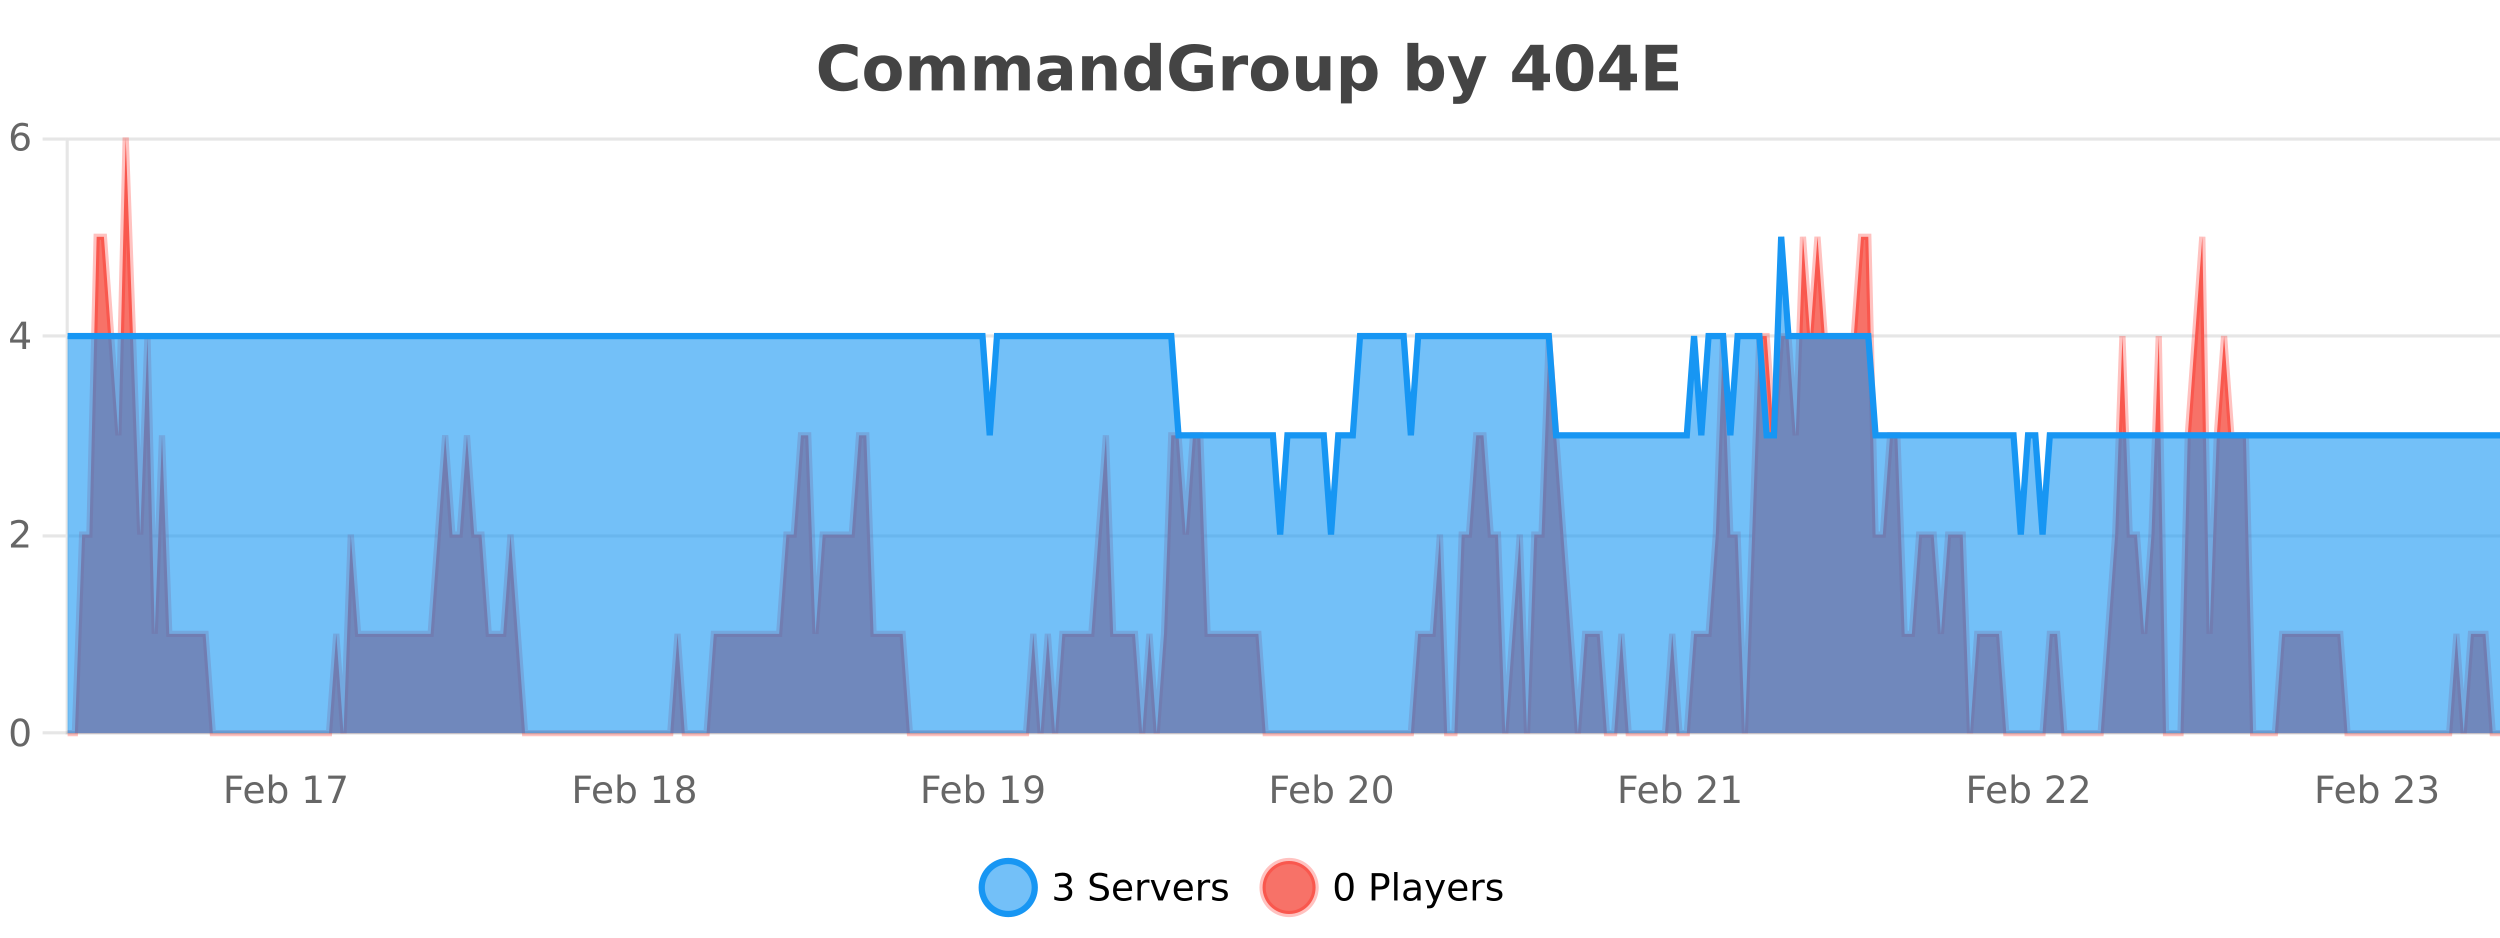
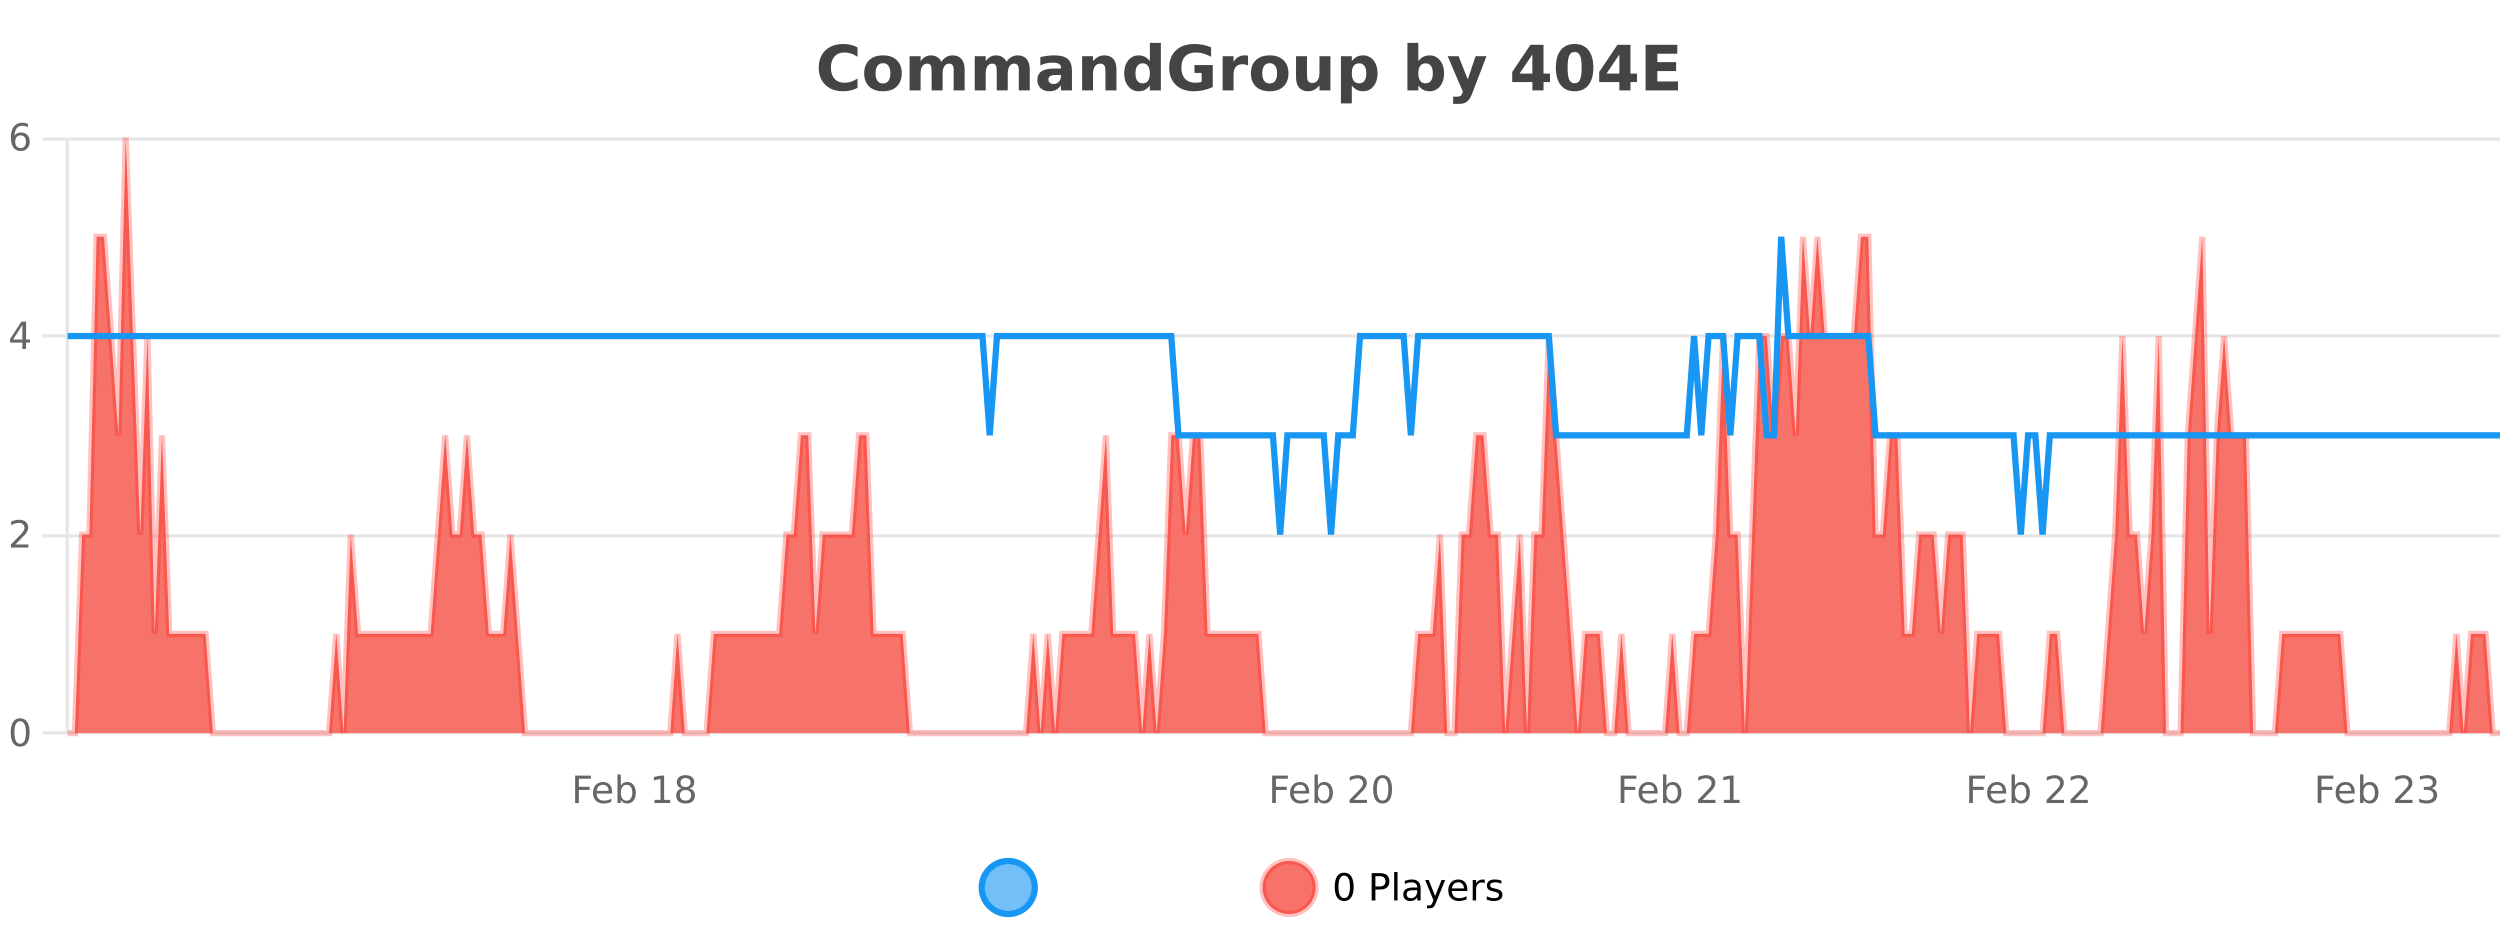
<svg xmlns="http://www.w3.org/2000/svg" width="800pt" height="300pt" viewBox="0 0 800 300" version="1.1">
  <defs>
    <clipPath id="clip1">
      <path d="M 285 263 L 360 263 L 360 300 L 285 300 Z M 285 263 " />
    </clipPath>
    <clipPath id="clip2">
      <path d="M 375 263 L 450 263 L 450 300 L 375 300 Z M 375 263 " />
    </clipPath>
    <clipPath id="clip3">
      <path d="M 21.633 44 L 800 44 L 800 234.602 L 21.633 234.602 Z M 21.633 44 " />
    </clipPath>
    <clipPath id="clip4">
      <path d="M 20.633 43 L 800 43 L 800 235.602 L 20.633 235.602 Z M 20.633 43 " />
    </clipPath>
    <clipPath id="clip5">
      <path d="M 21.633 75 L 800 75 L 800 234.602 L 21.633 234.602 Z M 21.633 75 " />
    </clipPath>
    <clipPath id="clip6">
      <path d="M 20.633 47 L 800 47 L 800 200 L 20.633 200 Z M 20.633 47 " />
    </clipPath>
  </defs>
  <g id="surface382396">
    <rect x="0" y="0" width="800" height="300" style="fill:rgb(100%,100%,100%);fill-opacity:1;stroke:none;" />
    <path style="fill:none;stroke-width:1;stroke-linecap:butt;stroke-linejoin:miter;stroke:rgb(0%,0%,0%);stroke-opacity:0.098;stroke-miterlimit:10;" d="M 22 234.5 L 800 234.5 " />
    <path style="fill:none;stroke-width:1;stroke-linecap:butt;stroke-linejoin:miter;stroke:rgb(0%,0%,0%);stroke-opacity:0.098;stroke-miterlimit:10;" d="M 13.633 234.5 L 21 234.5 " />
    <path style="fill:none;stroke-width:1;stroke-linecap:butt;stroke-linejoin:miter;stroke:rgb(0%,0%,0%);stroke-opacity:0.098;stroke-miterlimit:10;" d="M 22 171.5 L 800 171.5 " />
    <path style="fill:none;stroke-width:1;stroke-linecap:butt;stroke-linejoin:miter;stroke:rgb(0%,0%,0%);stroke-opacity:0.098;stroke-miterlimit:10;" d="M 13.633 171.5 L 21 171.5 " />
    <path style="fill:none;stroke-width:1;stroke-linecap:butt;stroke-linejoin:miter;stroke:rgb(0%,0%,0%);stroke-opacity:0.098;stroke-miterlimit:10;" d="M 22 107.5 L 800 107.5 " />
    <path style="fill:none;stroke-width:1;stroke-linecap:butt;stroke-linejoin:miter;stroke:rgb(0%,0%,0%);stroke-opacity:0.098;stroke-miterlimit:10;" d="M 13.633 107.5 L 21 107.5 " />
    <path style="fill:none;stroke-width:1;stroke-linecap:butt;stroke-linejoin:miter;stroke:rgb(0%,0%,0%);stroke-opacity:0.098;stroke-miterlimit:10;" d="M 22 44.5 L 800 44.5 " />
    <path style="fill:none;stroke-width:1;stroke-linecap:butt;stroke-linejoin:miter;stroke:rgb(0%,0%,0%);stroke-opacity:0.098;stroke-miterlimit:10;" d="M 13.633 44.5 L 21 44.5 " />
    <path style=" stroke:none;fill-rule:nonzero;fill:rgb(9.02%,58.824%,95.294%);fill-opacity:0.6;" d="M 331.121 284 C 331.121 288.688 327.324 292.484 322.637 292.484 C 317.953 292.484 314.152 288.688 314.152 284 C 314.152 279.312 317.953 275.516 322.637 275.516 C 327.324 275.516 331.121 279.312 331.121 284 Z M 331.121 284 " />
    <g clip-path="url(#clip1)" clip-rule="nonzero">
      <path style="fill:none;stroke-width:2;stroke-linecap:butt;stroke-linejoin:miter;stroke:rgb(9.02%,58.824%,95.294%);stroke-opacity:1;stroke-miterlimit:10;" d="M 331.121 284 C 331.121 288.688 327.324 292.484 322.637 292.484 C 317.953 292.484 314.152 288.688 314.152 284 C 314.152 279.312 317.953 275.516 322.637 275.516 C 327.324 275.516 331.121 279.312 331.121 284 Z M 331.121 284 " />
    </g>
-     <path style=" stroke:none;fill-rule:nonzero;fill:rgb(0%,0%,0%);fill-opacity:1;" d="M 341.328 283.438 C 341.891 283.562 342.328 283.82 342.641 284.203 C 342.961 284.578 343.125 285.047 343.125 285.609 C 343.125 286.477 342.828 287.148 342.234 287.625 C 341.641 288.094 340.797 288.328 339.703 288.328 C 339.336 288.328 338.957 288.289 338.562 288.219 C 338.176 288.148 337.781 288.039 337.375 287.891 L 337.375 286.75 C 337.695 286.938 338.051 287.086 338.438 287.188 C 338.832 287.281 339.242 287.328 339.672 287.328 C 340.41 287.328 340.973 287.184 341.359 286.891 C 341.754 286.602 341.953 286.172 341.953 285.609 C 341.953 285.102 341.77 284.699 341.406 284.406 C 341.039 284.117 340.539 283.969 339.906 283.969 L 338.875 283.969 L 338.875 283 L 339.953 283 C 340.523 283 340.969 282.887 341.281 282.656 C 341.594 282.418 341.75 282.078 341.75 281.641 C 341.75 281.195 341.586 280.852 341.266 280.609 C 340.953 280.371 340.5 280.25 339.906 280.25 C 339.57 280.25 339.219 280.289 338.844 280.359 C 338.477 280.422 338.07 280.527 337.625 280.672 L 337.625 279.625 C 338.082 279.5 338.504 279.406 338.891 279.344 C 339.285 279.281 339.656 279.25 340 279.25 C 340.906 279.25 341.617 279.453 342.141 279.859 C 342.66 280.266 342.922 280.82 342.922 281.516 C 342.922 282.008 342.781 282.418 342.5 282.75 C 342.227 283.086 341.836 283.312 341.328 283.438 Z M 354.32 279.688 L 354.32 280.844 C 353.871 280.637 353.445 280.48 353.039 280.375 C 352.641 280.262 352.262 280.203 351.898 280.203 C 351.25 280.203 350.75 280.328 350.398 280.578 C 350.055 280.828 349.883 281.188 349.883 281.656 C 349.883 282.043 349.996 282.336 350.227 282.531 C 350.453 282.73 350.898 282.887 351.555 283 L 352.258 283.156 C 353.141 283.324 353.793 283.621 354.211 284.047 C 354.637 284.465 354.852 285.027 354.852 285.734 C 354.852 286.59 354.562 287.234 353.992 287.672 C 353.43 288.109 352.594 288.328 351.492 288.328 C 351.086 288.328 350.648 288.281 350.18 288.188 C 349.711 288.094 349.227 287.953 348.727 287.766 L 348.727 286.547 C 349.203 286.82 349.672 287.023 350.133 287.156 C 350.602 287.293 351.055 287.359 351.492 287.359 C 352.168 287.359 352.688 287.23 353.055 286.969 C 353.43 286.699 353.617 286.32 353.617 285.828 C 353.617 285.402 353.48 285.07 353.211 284.828 C 352.949 284.578 352.516 284.398 351.914 284.281 L 351.195 284.141 C 350.309 283.965 349.668 283.688 349.273 283.312 C 348.887 282.938 348.695 282.418 348.695 281.75 C 348.695 280.969 348.965 280.359 349.508 279.922 C 350.047 279.477 350.797 279.25 351.758 279.25 C 352.172 279.25 352.59 279.289 353.008 279.359 C 353.434 279.434 353.871 279.543 354.32 279.688 Z M 362.266 284.609 L 362.266 285.125 L 357.297 285.125 C 357.348 285.875 357.57 286.445 357.969 286.828 C 358.375 287.215 358.93 287.406 359.641 287.406 C 360.055 287.406 360.457 287.359 360.844 287.266 C 361.238 287.164 361.629 287.008 362.016 286.797 L 362.016 287.828 C 361.617 287.984 361.219 288.105 360.812 288.188 C 360.406 288.281 359.992 288.328 359.578 288.328 C 358.535 288.328 357.707 288.027 357.094 287.422 C 356.477 286.809 356.172 285.98 356.172 284.938 C 356.172 283.867 356.461 283.016 357.047 282.391 C 357.629 281.758 358.41 281.438 359.391 281.438 C 360.273 281.438 360.973 281.727 361.484 282.297 C 362.004 282.859 362.266 283.633 362.266 284.609 Z M 361.188 284.281 C 361.176 283.699 361.008 283.23 360.688 282.875 C 360.363 282.523 359.938 282.344 359.406 282.344 C 358.801 282.344 358.316 282.516 357.953 282.859 C 357.598 283.203 357.395 283.684 357.344 284.297 Z M 367.836 282.594 C 367.711 282.531 367.574 282.484 367.43 282.453 C 367.293 282.414 367.137 282.391 366.961 282.391 C 366.355 282.391 365.887 282.59 365.555 282.984 C 365.23 283.383 365.07 283.953 365.07 284.703 L 365.07 288.156 L 363.992 288.156 L 363.992 281.594 L 365.07 281.594 L 365.07 282.609 C 365.297 282.215 365.594 281.922 365.961 281.734 C 366.324 281.539 366.766 281.438 367.289 281.438 C 367.359 281.438 367.438 281.445 367.523 281.453 C 367.617 281.465 367.715 281.48 367.82 281.5 Z M 368.195 281.594 L 369.336 281.594 L 371.383 287.094 L 373.445 281.594 L 374.586 281.594 L 372.117 288.156 L 370.648 288.156 Z M 381.688 284.609 L 381.688 285.125 L 376.719 285.125 C 376.77 285.875 376.992 286.445 377.391 286.828 C 377.797 287.215 378.352 287.406 379.062 287.406 C 379.477 287.406 379.879 287.359 380.266 287.266 C 380.66 287.164 381.051 287.008 381.438 286.797 L 381.438 287.828 C 381.039 287.984 380.641 288.105 380.234 288.188 C 379.828 288.281 379.414 288.328 379 288.328 C 377.957 288.328 377.129 288.027 376.516 287.422 C 375.898 286.809 375.594 285.98 375.594 284.938 C 375.594 283.867 375.883 283.016 376.469 282.391 C 377.051 281.758 377.832 281.438 378.812 281.438 C 379.695 281.438 380.395 281.727 380.906 282.297 C 381.426 282.859 381.688 283.633 381.688 284.609 Z M 380.609 284.281 C 380.598 283.699 380.43 283.23 380.109 282.875 C 379.785 282.523 379.359 282.344 378.828 282.344 C 378.223 282.344 377.738 282.516 377.375 282.859 C 377.02 283.203 376.816 283.684 376.766 284.297 Z M 387.258 282.594 C 387.133 282.531 386.996 282.484 386.852 282.453 C 386.715 282.414 386.559 282.391 386.383 282.391 C 385.777 282.391 385.309 282.59 384.977 282.984 C 384.652 283.383 384.492 283.953 384.492 284.703 L 384.492 288.156 L 383.414 288.156 L 383.414 281.594 L 384.492 281.594 L 384.492 282.609 C 384.719 282.215 385.016 281.922 385.383 281.734 C 385.746 281.539 386.188 281.438 386.711 281.438 C 386.781 281.438 386.859 281.445 386.945 281.453 C 387.039 281.465 387.137 281.48 387.242 281.5 Z M 392.562 281.781 L 392.562 282.812 C 392.258 282.656 391.941 282.543 391.609 282.469 C 391.285 282.387 390.945 282.344 390.594 282.344 C 390.062 282.344 389.66 282.43 389.391 282.594 C 389.117 282.75 388.984 282.996 388.984 283.328 C 388.984 283.578 389.078 283.777 389.266 283.922 C 389.461 284.059 389.852 284.188 390.438 284.312 L 390.797 284.406 C 391.566 284.562 392.113 284.793 392.438 285.094 C 392.758 285.398 392.922 285.812 392.922 286.344 C 392.922 286.961 392.676 287.445 392.188 287.797 C 391.707 288.152 391.047 288.328 390.203 288.328 C 389.848 288.328 389.477 288.289 389.094 288.219 C 388.719 288.156 388.32 288.059 387.906 287.922 L 387.906 286.797 C 388.301 287.008 388.691 287.164 389.078 287.266 C 389.461 287.371 389.848 287.422 390.234 287.422 C 390.734 287.422 391.117 287.34 391.391 287.172 C 391.672 286.996 391.812 286.746 391.812 286.422 C 391.812 286.133 391.711 285.906 391.516 285.75 C 391.316 285.594 390.883 285.445 390.219 285.297 L 389.844 285.219 C 389.176 285.074 388.691 284.855 388.391 284.562 C 388.098 284.273 387.953 283.875 387.953 283.375 C 387.953 282.75 388.172 282.273 388.609 281.938 C 389.047 281.605 389.664 281.438 390.469 281.438 C 390.863 281.438 391.238 281.469 391.594 281.531 C 391.945 281.586 392.27 281.668 392.562 281.781 Z M 332.637 277.016 " />
    <path style=" stroke:none;fill-rule:nonzero;fill:rgb(96.863%,44.706%,40.784%);fill-opacity:1;" d="M 420.988 284 C 420.988 288.688 417.191 292.484 412.504 292.484 C 407.82 292.484 404.02 288.688 404.02 284 C 404.02 279.312 407.82 275.516 412.504 275.516 C 417.191 275.516 420.988 279.312 420.988 284 Z M 420.988 284 " />
    <g clip-path="url(#clip2)" clip-rule="nonzero">
      <path style="fill:none;stroke-width:2;stroke-linecap:butt;stroke-linejoin:miter;stroke:rgb(100%,4.706%,0%);stroke-opacity:0.247;stroke-miterlimit:10;" d="M 420.988 284 C 420.988 288.688 417.191 292.484 412.504 292.484 C 407.82 292.484 404.02 288.688 404.02 284 C 404.02 279.312 407.82 275.516 412.504 275.516 C 417.191 275.516 420.988 279.312 420.988 284 Z M 420.988 284 " />
    </g>
    <path style=" stroke:none;fill-rule:nonzero;fill:rgb(0%,0%,0%);fill-opacity:1;" d="M 430.133 280.188 C 429.527 280.188 429.07 280.492 428.758 281.094 C 428.453 281.688 428.305 282.59 428.305 283.797 C 428.305 284.996 428.453 285.898 428.758 286.5 C 429.07 287.094 429.527 287.391 430.133 287.391 C 430.746 287.391 431.203 287.094 431.508 286.5 C 431.82 285.898 431.977 284.996 431.977 283.797 C 431.977 282.59 431.82 281.688 431.508 281.094 C 431.203 280.492 430.746 280.188 430.133 280.188 Z M 430.133 279.25 C 431.109 279.25 431.859 279.641 432.383 280.422 C 432.902 281.195 433.164 282.32 433.164 283.797 C 433.164 285.266 432.902 286.391 432.383 287.172 C 431.859 287.945 431.109 288.328 430.133 288.328 C 429.152 288.328 428.402 287.945 427.883 287.172 C 427.371 286.391 427.117 285.266 427.117 283.797 C 427.117 282.32 427.371 281.195 427.883 280.422 C 428.402 279.641 429.152 279.25 430.133 279.25 Z M 440.125 280.375 L 440.125 283.672 L 441.609 283.672 C 442.16 283.672 442.586 283.531 442.891 283.25 C 443.191 282.961 443.344 282.547 443.344 282.016 C 443.344 281.496 443.191 281.094 442.891 280.812 C 442.586 280.523 442.16 280.375 441.609 280.375 Z M 438.938 279.406 L 441.609 279.406 C 442.598 279.406 443.344 279.633 443.844 280.078 C 444.344 280.516 444.594 281.164 444.594 282.016 C 444.594 282.883 444.344 283.539 443.844 283.984 C 443.344 284.422 442.598 284.641 441.609 284.641 L 440.125 284.641 L 440.125 288.156 L 438.938 288.156 Z M 446.129 279.031 L 447.207 279.031 L 447.207 288.156 L 446.129 288.156 Z M 452.445 284.859 C 451.578 284.859 450.977 284.961 450.633 285.156 C 450.297 285.355 450.133 285.695 450.133 286.172 C 450.133 286.559 450.258 286.867 450.508 287.094 C 450.766 287.312 451.109 287.422 451.539 287.422 C 452.141 287.422 452.621 287.215 452.977 286.797 C 453.34 286.371 453.523 285.805 453.523 285.094 L 453.523 284.859 Z M 454.602 284.406 L 454.602 288.156 L 453.523 288.156 L 453.523 287.156 C 453.273 287.555 452.965 287.852 452.602 288.047 C 452.234 288.234 451.789 288.328 451.258 288.328 C 450.578 288.328 450.043 288.141 449.648 287.766 C 449.25 287.383 449.055 286.875 449.055 286.25 C 449.055 285.512 449.297 284.953 449.789 284.578 C 450.289 284.203 451.027 284.016 452.008 284.016 L 453.523 284.016 L 453.523 283.906 C 453.523 283.406 453.355 283.023 453.023 282.75 C 452.699 282.48 452.246 282.344 451.664 282.344 C 451.289 282.344 450.918 282.391 450.555 282.484 C 450.199 282.578 449.859 282.715 449.539 282.891 L 449.539 281.891 C 449.934 281.734 450.312 281.621 450.68 281.547 C 451.055 281.477 451.418 281.438 451.773 281.438 C 452.719 281.438 453.43 281.684 453.898 282.172 C 454.367 282.664 454.602 283.406 454.602 284.406 Z M 459.551 288.766 C 459.246 289.547 458.949 290.055 458.66 290.297 C 458.367 290.535 457.98 290.656 457.504 290.656 L 456.645 290.656 L 456.645 289.75 L 457.27 289.75 C 457.57 289.75 457.801 289.676 457.957 289.531 C 458.121 289.395 458.305 289.066 458.504 288.547 L 458.707 288.047 L 456.051 281.594 L 457.191 281.594 L 459.238 286.719 L 461.301 281.594 L 462.441 281.594 Z M 469.543 284.609 L 469.543 285.125 L 464.574 285.125 C 464.625 285.875 464.848 286.445 465.246 286.828 C 465.652 287.215 466.207 287.406 466.918 287.406 C 467.332 287.406 467.734 287.359 468.121 287.266 C 468.516 287.164 468.906 287.008 469.293 286.797 L 469.293 287.828 C 468.895 287.984 468.496 288.105 468.09 288.188 C 467.684 288.281 467.27 288.328 466.855 288.328 C 465.812 288.328 464.984 288.027 464.371 287.422 C 463.754 286.809 463.449 285.98 463.449 284.938 C 463.449 283.867 463.738 283.016 464.324 282.391 C 464.906 281.758 465.688 281.438 466.668 281.438 C 467.551 281.438 468.25 281.727 468.762 282.297 C 469.281 282.859 469.543 283.633 469.543 284.609 Z M 468.465 284.281 C 468.453 283.699 468.285 283.23 467.965 282.875 C 467.641 282.523 467.215 282.344 466.684 282.344 C 466.078 282.344 465.594 282.516 465.23 282.859 C 464.875 283.203 464.672 283.684 464.621 284.297 Z M 475.113 282.594 C 474.988 282.531 474.852 282.484 474.707 282.453 C 474.57 282.414 474.414 282.391 474.238 282.391 C 473.633 282.391 473.164 282.59 472.832 282.984 C 472.508 283.383 472.348 283.953 472.348 284.703 L 472.348 288.156 L 471.27 288.156 L 471.27 281.594 L 472.348 281.594 L 472.348 282.609 C 472.574 282.215 472.871 281.922 473.238 281.734 C 473.602 281.539 474.043 281.438 474.566 281.438 C 474.637 281.438 474.715 281.445 474.801 281.453 C 474.895 281.465 474.992 281.48 475.098 281.5 Z M 480.422 281.781 L 480.422 282.812 C 480.117 282.656 479.801 282.543 479.469 282.469 C 479.145 282.387 478.805 282.344 478.453 282.344 C 477.922 282.344 477.52 282.43 477.25 282.594 C 476.977 282.75 476.844 282.996 476.844 283.328 C 476.844 283.578 476.938 283.777 477.125 283.922 C 477.32 284.059 477.711 284.188 478.297 284.312 L 478.656 284.406 C 479.426 284.562 479.973 284.793 480.297 285.094 C 480.617 285.398 480.781 285.812 480.781 286.344 C 480.781 286.961 480.535 287.445 480.047 287.797 C 479.566 288.152 478.906 288.328 478.062 288.328 C 477.707 288.328 477.336 288.289 476.953 288.219 C 476.578 288.156 476.18 288.059 475.766 287.922 L 475.766 286.797 C 476.16 287.008 476.551 287.164 476.938 287.266 C 477.32 287.371 477.707 287.422 478.094 287.422 C 478.594 287.422 478.977 287.34 479.25 287.172 C 479.531 286.996 479.672 286.746 479.672 286.422 C 479.672 286.133 479.57 285.906 479.375 285.75 C 479.176 285.594 478.742 285.445 478.078 285.297 L 477.703 285.219 C 477.035 285.074 476.551 284.855 476.25 284.562 C 475.957 284.273 475.812 283.875 475.812 283.375 C 475.812 282.75 476.031 282.273 476.469 281.938 C 476.906 281.605 477.523 281.438 478.328 281.438 C 478.723 281.438 479.098 281.469 479.453 281.531 C 479.805 281.586 480.129 281.668 480.422 281.781 Z M 422.504 277.016 " />
    <path style=" stroke:none;fill-rule:nonzero;fill:rgb(26.667%,26.667%,26.667%);fill-opacity:1;" d="M 274.406 28.125 C 273.707 28.48 272.984 28.746 272.234 28.922 C 271.492 29.109 270.711 29.203 269.891 29.203 C 267.461 29.203 265.539 28.527 264.125 27.172 C 262.707 25.809 262 23.965 262 21.641 C 262 19.32 262.707 17.48 264.125 16.125 C 265.539 14.762 267.461 14.078 269.891 14.078 C 270.711 14.078 271.492 14.172 272.234 14.359 C 272.984 14.539 273.707 14.805 274.406 15.156 L 274.406 18.172 C 273.707 17.703 273.02 17.359 272.344 17.141 C 271.664 16.914 270.953 16.797 270.203 16.797 C 268.859 16.797 267.801 17.23 267.031 18.094 C 266.27 18.949 265.891 20.133 265.891 21.641 C 265.891 23.152 266.27 24.34 267.031 25.203 C 267.801 26.059 268.859 26.484 270.203 26.484 C 270.953 26.484 271.664 26.375 272.344 26.156 C 273.02 25.93 273.707 25.578 274.406 25.109 Z M 282.57 20.219 C 281.789 20.219 281.195 20.5 280.789 21.062 C 280.383 21.617 280.18 22.418 280.18 23.469 C 280.18 24.512 280.383 25.312 280.789 25.875 C 281.195 26.43 281.789 26.703 282.57 26.703 C 283.328 26.703 283.906 26.43 284.305 25.875 C 284.711 25.312 284.914 24.512 284.914 23.469 C 284.914 22.418 284.711 21.617 284.305 21.062 C 283.906 20.5 283.328 20.219 282.57 20.219 Z M 282.57 17.719 C 284.445 17.719 285.906 18.23 286.961 19.25 C 288.023 20.262 288.555 21.668 288.555 23.469 C 288.555 25.262 288.023 26.668 286.961 27.688 C 285.906 28.699 284.445 29.203 282.57 29.203 C 280.672 29.203 279.195 28.699 278.133 27.688 C 277.07 26.668 276.539 25.262 276.539 23.469 C 276.539 21.668 277.07 20.262 278.133 19.25 C 279.195 18.23 280.672 17.719 282.57 17.719 Z M 301.23 19.797 C 301.676 19.121 302.203 18.605 302.809 18.25 C 303.422 17.898 304.094 17.719 304.824 17.719 C 306.074 17.719 307.027 18.109 307.684 18.891 C 308.348 19.664 308.684 20.789 308.684 22.266 L 308.684 28.922 L 305.168 28.922 L 305.168 23.219 C 305.168 23.137 305.168 23.047 305.168 22.953 C 305.176 22.859 305.184 22.73 305.184 22.562 C 305.184 21.793 305.066 21.234 304.84 20.891 C 304.609 20.539 304.238 20.359 303.73 20.359 C 303.074 20.359 302.562 20.637 302.199 21.188 C 301.832 21.73 301.645 22.516 301.637 23.547 L 301.637 28.922 L 298.121 28.922 L 298.121 23.219 C 298.121 22.012 298.016 21.234 297.809 20.891 C 297.598 20.539 297.23 20.359 296.699 20.359 C 296.02 20.359 295.5 20.637 295.137 21.188 C 294.77 21.73 294.59 22.516 294.59 23.547 L 294.59 28.922 L 291.074 28.922 L 291.074 17.984 L 294.59 17.984 L 294.59 19.578 C 295.027 18.965 295.52 18.5 296.074 18.188 C 296.625 17.875 297.238 17.719 297.918 17.719 C 298.668 17.719 299.332 17.902 299.918 18.266 C 300.5 18.633 300.938 19.141 301.23 19.797 Z M 322.07 19.797 C 322.516 19.121 323.043 18.605 323.648 18.25 C 324.262 17.898 324.934 17.719 325.664 17.719 C 326.914 17.719 327.867 18.109 328.523 18.891 C 329.188 19.664 329.523 20.789 329.523 22.266 L 329.523 28.922 L 326.008 28.922 L 326.008 23.219 C 326.008 23.137 326.008 23.047 326.008 22.953 C 326.016 22.859 326.023 22.73 326.023 22.562 C 326.023 21.793 325.906 21.234 325.68 20.891 C 325.449 20.539 325.078 20.359 324.57 20.359 C 323.914 20.359 323.402 20.637 323.039 21.188 C 322.672 21.73 322.484 22.516 322.477 23.547 L 322.477 28.922 L 318.961 28.922 L 318.961 23.219 C 318.961 22.012 318.855 21.234 318.648 20.891 C 318.438 20.539 318.07 20.359 317.539 20.359 C 316.859 20.359 316.34 20.637 315.977 21.188 C 315.609 21.73 315.43 22.516 315.43 23.547 L 315.43 28.922 L 311.914 28.922 L 311.914 17.984 L 315.43 17.984 L 315.43 19.578 C 315.867 18.965 316.359 18.5 316.914 18.188 C 317.465 17.875 318.078 17.719 318.758 17.719 C 319.508 17.719 320.172 17.902 320.758 18.266 C 321.34 18.633 321.777 19.141 322.07 19.797 Z M 337.676 24 C 336.945 24 336.398 24.125 336.035 24.375 C 335.668 24.617 335.488 24.98 335.488 25.469 C 335.488 25.906 335.633 26.25 335.926 26.5 C 336.227 26.75 336.637 26.875 337.16 26.875 C 337.816 26.875 338.367 26.641 338.816 26.172 C 339.273 25.703 339.504 25.117 339.504 24.406 L 339.504 24 Z M 343.02 22.688 L 343.02 28.922 L 339.504 28.922 L 339.504 27.297 C 339.035 27.965 338.504 28.449 337.91 28.75 C 337.324 29.051 336.613 29.203 335.77 29.203 C 334.645 29.203 333.727 28.875 333.02 28.219 C 332.309 27.555 331.957 26.695 331.957 25.641 C 331.957 24.359 332.395 23.422 333.27 22.828 C 334.152 22.227 335.543 21.922 337.441 21.922 L 339.504 21.922 L 339.504 21.641 C 339.504 21.09 339.285 20.688 338.848 20.438 C 338.41 20.18 337.727 20.047 336.801 20.047 C 336.051 20.047 335.352 20.125 334.707 20.281 C 334.059 20.43 333.461 20.648 332.91 20.938 L 332.91 18.281 C 333.66 18.094 334.41 17.953 335.16 17.859 C 335.918 17.766 336.68 17.719 337.441 17.719 C 339.41 17.719 340.832 18.109 341.707 18.891 C 342.582 19.664 343.02 20.93 343.02 22.688 Z M 357.266 22.266 L 357.266 28.922 L 353.75 28.922 L 353.75 23.828 C 353.75 22.883 353.727 22.23 353.688 21.875 C 353.645 21.512 353.57 21.246 353.469 21.078 C 353.332 20.852 353.145 20.672 352.906 20.547 C 352.676 20.422 352.41 20.359 352.109 20.359 C 351.379 20.359 350.805 20.641 350.391 21.203 C 349.973 21.766 349.766 22.547 349.766 23.547 L 349.766 28.922 L 346.281 28.922 L 346.281 17.984 L 349.766 17.984 L 349.766 19.578 C 350.297 18.945 350.859 18.477 351.453 18.172 C 352.047 17.871 352.695 17.719 353.406 17.719 C 354.676 17.719 355.633 18.109 356.281 18.891 C 356.938 19.664 357.266 20.789 357.266 22.266 Z M 367.957 19.578 L 367.957 13.719 L 371.473 13.719 L 371.473 28.922 L 367.957 28.922 L 367.957 27.344 C 367.477 27.992 366.945 28.465 366.363 28.766 C 365.777 29.055 365.105 29.203 364.348 29.203 C 363.004 29.203 361.898 28.668 361.035 27.594 C 360.168 26.523 359.738 25.148 359.738 23.469 C 359.738 21.781 360.168 20.402 361.035 19.328 C 361.898 18.258 363.004 17.719 364.348 17.719 C 365.105 17.719 365.777 17.871 366.363 18.172 C 366.945 18.477 367.477 18.945 367.957 19.578 Z M 365.645 26.672 C 366.395 26.672 366.965 26.402 367.363 25.859 C 367.758 25.309 367.957 24.512 367.957 23.469 C 367.957 22.43 367.758 21.637 367.363 21.094 C 366.965 20.543 366.395 20.266 365.645 20.266 C 364.902 20.266 364.336 20.543 363.941 21.094 C 363.543 21.637 363.348 22.43 363.348 23.469 C 363.348 24.512 363.543 25.309 363.941 25.859 C 364.336 26.402 364.902 26.672 365.645 26.672 Z M 388.086 27.844 C 387.148 28.293 386.172 28.633 385.164 28.859 C 384.164 29.086 383.121 29.203 382.039 29.203 C 379.609 29.203 377.688 28.527 376.273 27.172 C 374.855 25.809 374.148 23.965 374.148 21.641 C 374.148 19.297 374.867 17.453 376.305 16.109 C 377.75 14.758 379.734 14.078 382.258 14.078 C 383.227 14.078 384.152 14.172 385.039 14.359 C 385.922 14.539 386.762 14.805 387.555 15.156 L 387.555 18.172 C 386.742 17.715 385.93 17.371 385.117 17.141 C 384.312 16.914 383.512 16.797 382.711 16.797 C 381.211 16.797 380.055 17.219 379.242 18.062 C 378.438 18.898 378.039 20.09 378.039 21.641 C 378.039 23.184 378.43 24.375 379.211 25.219 C 379.992 26.062 381.102 26.484 382.539 26.484 C 382.922 26.484 383.281 26.461 383.617 26.406 C 383.961 26.355 384.262 26.277 384.523 26.172 L 384.523 23.344 L 382.227 23.344 L 382.227 20.828 L 388.086 20.828 Z M 399.375 20.969 C 399.062 20.824 398.754 20.719 398.453 20.656 C 398.148 20.586 397.848 20.547 397.547 20.547 C 396.641 20.547 395.941 20.836 395.453 21.406 C 394.973 21.98 394.734 22.805 394.734 23.875 L 394.734 28.922 L 391.25 28.922 L 391.25 17.984 L 394.734 17.984 L 394.734 19.781 C 395.18 19.062 395.695 18.543 396.281 18.219 C 396.863 17.887 397.562 17.719 398.375 17.719 C 398.5 17.719 398.629 17.727 398.766 17.734 C 398.898 17.746 399.098 17.766 399.359 17.797 Z M 406.32 20.219 C 405.539 20.219 404.945 20.5 404.539 21.062 C 404.133 21.617 403.93 22.418 403.93 23.469 C 403.93 24.512 404.133 25.312 404.539 25.875 C 404.945 26.43 405.539 26.703 406.32 26.703 C 407.078 26.703 407.656 26.43 408.055 25.875 C 408.461 25.312 408.664 24.512 408.664 23.469 C 408.664 22.418 408.461 21.617 408.055 21.062 C 407.656 20.5 407.078 20.219 406.32 20.219 Z M 406.32 17.719 C 408.195 17.719 409.656 18.23 410.711 19.25 C 411.773 20.262 412.305 21.668 412.305 23.469 C 412.305 25.262 411.773 26.668 410.711 27.688 C 409.656 28.699 408.195 29.203 406.32 29.203 C 404.422 29.203 402.945 28.699 401.883 27.688 C 400.82 26.668 400.289 25.262 400.289 23.469 C 400.289 21.668 400.82 20.262 401.883 19.25 C 402.945 18.23 404.422 17.719 406.32 17.719 Z M 414.73 24.656 L 414.73 17.984 L 418.246 17.984 L 418.246 19.078 C 418.246 19.672 418.238 20.418 418.23 21.312 C 418.23 22.211 418.23 22.805 418.23 23.094 C 418.23 23.98 418.25 24.617 418.293 25 C 418.344 25.387 418.422 25.668 418.527 25.844 C 418.672 26.074 418.859 26.25 419.09 26.375 C 419.316 26.5 419.582 26.562 419.887 26.562 C 420.613 26.562 421.188 26.281 421.605 25.719 C 422.02 25.156 422.23 24.383 422.23 23.391 L 422.23 17.984 L 425.73 17.984 L 425.73 28.922 L 422.23 28.922 L 422.23 27.344 C 421.699 27.98 421.137 28.449 420.543 28.75 C 419.957 29.051 419.312 29.203 418.605 29.203 C 417.344 29.203 416.379 28.82 415.715 28.047 C 415.059 27.266 414.73 26.137 414.73 24.656 Z M 432.578 27.344 L 432.578 33.078 L 429.094 33.078 L 429.094 17.984 L 432.578 17.984 L 432.578 19.578 C 433.066 18.945 433.602 18.477 434.188 18.172 C 434.77 17.871 435.441 17.719 436.203 17.719 C 437.555 17.719 438.664 18.258 439.531 19.328 C 440.395 20.402 440.828 21.781 440.828 23.469 C 440.828 25.148 440.395 26.523 439.531 27.594 C 438.664 28.668 437.555 29.203 436.203 29.203 C 435.441 29.203 434.77 29.051 434.188 28.75 C 433.602 28.449 433.066 27.98 432.578 27.344 Z M 434.906 20.266 C 434.156 20.266 433.578 20.543 433.172 21.094 C 432.773 21.637 432.578 22.43 432.578 23.469 C 432.578 24.5 432.773 25.293 433.172 25.844 C 433.578 26.398 434.156 26.672 434.906 26.672 C 435.656 26.672 436.227 26.402 436.625 25.859 C 437.02 25.309 437.219 24.512 437.219 23.469 C 437.219 22.43 437.02 21.637 436.625 21.094 C 436.227 20.543 435.656 20.266 434.906 20.266 Z M 456.188 26.672 C 456.938 26.672 457.508 26.402 457.906 25.859 C 458.301 25.309 458.5 24.512 458.5 23.469 C 458.5 22.43 458.301 21.637 457.906 21.094 C 457.508 20.543 456.938 20.266 456.188 20.266 C 455.438 20.266 454.859 20.543 454.453 21.094 C 454.055 21.637 453.859 22.43 453.859 23.469 C 453.859 24.5 454.055 25.293 454.453 25.844 C 454.859 26.398 455.438 26.672 456.188 26.672 Z M 453.859 19.578 C 454.348 18.945 454.883 18.477 455.469 18.172 C 456.051 17.871 456.723 17.719 457.484 17.719 C 458.836 17.719 459.945 18.258 460.812 19.328 C 461.676 20.402 462.109 21.781 462.109 23.469 C 462.109 25.148 461.676 26.523 460.812 27.594 C 459.945 28.668 458.836 29.203 457.484 29.203 C 456.723 29.203 456.051 29.051 455.469 28.75 C 454.883 28.449 454.348 27.98 453.859 27.344 L 453.859 28.922 L 450.375 28.922 L 450.375 13.719 L 453.859 13.719 Z M 463.25 17.984 L 466.734 17.984 L 469.688 25.406 L 472.188 17.984 L 475.672 17.984 L 471.078 29.953 C 470.617 31.172 470.078 32.02 469.453 32.5 C 468.836 32.988 468.031 33.234 467.031 33.234 L 465 33.234 L 465 30.938 L 466.094 30.938 C 466.688 30.938 467.117 30.844 467.391 30.656 C 467.66 30.469 467.867 30.129 468.016 29.641 L 468.125 29.344 Z M 490.359 17.438 L 486.25 23.547 L 490.359 23.547 Z M 489.734 14.344 L 493.922 14.344 L 493.922 23.547 L 496 23.547 L 496 26.266 L 493.922 26.266 L 493.922 28.922 L 490.359 28.922 L 490.359 26.266 L 483.906 26.266 L 483.906 23.047 Z M 506.121 21.609 C 506.121 19.789 505.949 18.508 505.605 17.766 C 505.262 17.016 504.688 16.641 503.887 16.641 C 503.074 16.641 502.496 17.016 502.152 17.766 C 501.809 18.508 501.637 19.789 501.637 21.609 C 501.637 23.453 501.809 24.758 502.152 25.516 C 502.496 26.266 503.074 26.641 503.887 26.641 C 504.688 26.641 505.262 26.266 505.605 25.516 C 505.949 24.758 506.121 23.453 506.121 21.609 Z M 509.871 21.641 C 509.871 24.059 509.348 25.922 508.309 27.234 C 507.266 28.547 505.793 29.203 503.887 29.203 C 501.957 29.203 500.473 28.547 499.434 27.234 C 498.391 25.922 497.871 24.059 497.871 21.641 C 497.871 19.227 498.391 17.359 499.434 16.047 C 500.473 14.734 501.957 14.078 503.887 14.078 C 505.793 14.078 507.266 14.734 508.309 16.047 C 509.348 17.359 509.871 19.227 509.871 21.641 Z M 518.195 17.438 L 514.086 23.547 L 518.195 23.547 Z M 517.57 14.344 L 521.758 14.344 L 521.758 23.547 L 523.836 23.547 L 523.836 26.266 L 521.758 26.266 L 521.758 28.922 L 518.195 28.922 L 518.195 26.266 L 511.742 26.266 L 511.742 23.047 Z M 526.594 14.344 L 536.734 14.344 L 536.734 17.188 L 530.344 17.188 L 530.344 19.891 L 536.359 19.891 L 536.359 22.734 L 530.344 22.734 L 530.344 26.078 L 536.953 26.078 L 536.953 28.922 L 526.594 28.922 Z M 261 10.359 " />
-     <path style="fill:none;stroke-width:1;stroke-linecap:butt;stroke-linejoin:miter;stroke:rgb(0%,0%,0%);stroke-opacity:0.098;stroke-miterlimit:10;" d="M 21 234.5 L 801 234.5 " />
-     <path style=" stroke:none;fill-rule:nonzero;fill:rgb(40%,40%,40%);fill-opacity:1;" d="M 72.512 248.203 L 77.543 248.203 L 77.543 249.203 L 73.699 249.203 L 73.699 251.781 L 77.168 251.781 L 77.168 252.781 L 73.699 252.781 L 73.699 256.953 L 72.512 256.953 Z M 84.336 253.406 L 84.336 253.922 L 79.367 253.922 C 79.418 254.672 79.641 255.242 80.039 255.625 C 80.445 256.012 81 256.203 81.711 256.203 C 82.125 256.203 82.527 256.156 82.914 256.062 C 83.309 255.961 83.699 255.805 84.086 255.594 L 84.086 256.625 C 83.688 256.781 83.289 256.902 82.883 256.984 C 82.477 257.078 82.062 257.125 81.648 257.125 C 80.605 257.125 79.777 256.824 79.164 256.219 C 78.547 255.605 78.242 254.777 78.242 253.734 C 78.242 252.664 78.531 251.812 79.117 251.188 C 79.699 250.555 80.48 250.234 81.461 250.234 C 82.344 250.234 83.043 250.523 83.555 251.094 C 84.074 251.656 84.336 252.43 84.336 253.406 Z M 83.258 253.078 C 83.246 252.496 83.078 252.027 82.758 251.672 C 82.434 251.32 82.008 251.141 81.477 251.141 C 80.871 251.141 80.387 251.312 80.023 251.656 C 79.668 252 79.465 252.48 79.414 253.094 Z M 90.812 253.672 C 90.812 252.883 90.645 252.262 90.312 251.812 C 89.988 251.367 89.547 251.141 88.984 251.141 C 88.41 251.141 87.957 251.367 87.625 251.812 C 87.301 252.262 87.141 252.883 87.141 253.672 C 87.141 254.465 87.301 255.09 87.625 255.547 C 87.957 255.996 88.41 256.219 88.984 256.219 C 89.547 256.219 89.988 255.996 90.312 255.547 C 90.645 255.09 90.812 254.465 90.812 253.672 Z M 87.141 251.391 C 87.367 250.996 87.656 250.703 88 250.516 C 88.344 250.328 88.754 250.234 89.234 250.234 C 90.035 250.234 90.688 250.555 91.188 251.188 C 91.688 251.812 91.938 252.641 91.938 253.672 C 91.938 254.703 91.688 255.539 91.188 256.172 C 90.688 256.809 90.035 257.125 89.234 257.125 C 88.754 257.125 88.344 257.031 88 256.844 C 87.656 256.648 87.367 256.355 87.141 255.969 L 87.141 256.953 L 86.062 256.953 L 86.062 247.828 L 87.141 247.828 Z M 97.883 255.953 L 99.82 255.953 L 99.82 249.281 L 97.711 249.703 L 97.711 248.625 L 99.805 248.203 L 100.992 248.203 L 100.992 255.953 L 102.93 255.953 L 102.93 256.953 L 97.883 256.953 Z M 105.02 248.203 L 110.645 248.203 L 110.645 248.703 L 107.473 256.953 L 106.238 256.953 L 109.223 249.203 L 105.02 249.203 Z M 71.34 245.816 " />
    <path style=" stroke:none;fill-rule:nonzero;fill:rgb(40%,40%,40%);fill-opacity:1;" d="M 184.039 248.203 L 189.07 248.203 L 189.07 249.203 L 185.227 249.203 L 185.227 251.781 L 188.695 251.781 L 188.695 252.781 L 185.227 252.781 L 185.227 256.953 L 184.039 256.953 Z M 195.863 253.406 L 195.863 253.922 L 190.895 253.922 C 190.945 254.672 191.168 255.242 191.566 255.625 C 191.973 256.012 192.527 256.203 193.238 256.203 C 193.652 256.203 194.055 256.156 194.441 256.062 C 194.836 255.961 195.227 255.805 195.613 255.594 L 195.613 256.625 C 195.215 256.781 194.816 256.902 194.41 256.984 C 194.004 257.078 193.59 257.125 193.176 257.125 C 192.133 257.125 191.305 256.824 190.691 256.219 C 190.074 255.605 189.77 254.777 189.77 253.734 C 189.77 252.664 190.059 251.812 190.645 251.188 C 191.227 250.555 192.008 250.234 192.988 250.234 C 193.871 250.234 194.57 250.523 195.082 251.094 C 195.602 251.656 195.863 252.43 195.863 253.406 Z M 194.785 253.078 C 194.773 252.496 194.605 252.027 194.285 251.672 C 193.961 251.32 193.535 251.141 193.004 251.141 C 192.398 251.141 191.914 251.312 191.551 251.656 C 191.195 252 190.992 252.48 190.941 253.094 Z M 202.34 253.672 C 202.34 252.883 202.172 252.262 201.84 251.812 C 201.516 251.367 201.074 251.141 200.512 251.141 C 199.938 251.141 199.484 251.367 199.152 251.812 C 198.828 252.262 198.668 252.883 198.668 253.672 C 198.668 254.465 198.828 255.09 199.152 255.547 C 199.484 255.996 199.938 256.219 200.512 256.219 C 201.074 256.219 201.516 255.996 201.84 255.547 C 202.172 255.09 202.34 254.465 202.34 253.672 Z M 198.668 251.391 C 198.895 250.996 199.184 250.703 199.527 250.516 C 199.871 250.328 200.281 250.234 200.762 250.234 C 201.562 250.234 202.215 250.555 202.715 251.188 C 203.215 251.812 203.465 252.641 203.465 253.672 C 203.465 254.703 203.215 255.539 202.715 256.172 C 202.215 256.809 201.562 257.125 200.762 257.125 C 200.281 257.125 199.871 257.031 199.527 256.844 C 199.184 256.648 198.895 256.355 198.668 255.969 L 198.668 256.953 L 197.59 256.953 L 197.59 247.828 L 198.668 247.828 Z M 209.414 255.953 L 211.352 255.953 L 211.352 249.281 L 209.242 249.703 L 209.242 248.625 L 211.336 248.203 L 212.523 248.203 L 212.523 255.953 L 214.461 255.953 L 214.461 256.953 L 209.414 256.953 Z M 219.375 252.797 C 218.812 252.797 218.367 252.949 218.047 253.25 C 217.723 253.555 217.562 253.965 217.562 254.484 C 217.562 255.016 217.723 255.434 218.047 255.734 C 218.367 256.039 218.812 256.188 219.375 256.188 C 219.938 256.188 220.379 256.039 220.703 255.734 C 221.023 255.434 221.188 255.016 221.188 254.484 C 221.188 253.965 221.023 253.555 220.703 253.25 C 220.391 252.949 219.945 252.797 219.375 252.797 Z M 218.188 252.297 C 217.688 252.172 217.289 251.938 217 251.594 C 216.719 251.242 216.578 250.812 216.578 250.312 C 216.578 249.617 216.828 249.062 217.328 248.656 C 217.828 248.25 218.508 248.047 219.375 248.047 C 220.25 248.047 220.93 248.25 221.422 248.656 C 221.922 249.062 222.172 249.617 222.172 250.312 C 222.172 250.812 222.031 251.242 221.75 251.594 C 221.469 251.938 221.07 252.172 220.562 252.297 C 221.133 252.434 221.578 252.695 221.891 253.078 C 222.211 253.465 222.375 253.934 222.375 254.484 C 222.375 255.34 222.113 255.996 221.594 256.453 C 221.082 256.902 220.344 257.125 219.375 257.125 C 218.414 257.125 217.676 256.902 217.156 256.453 C 216.633 255.996 216.375 255.34 216.375 254.484 C 216.375 253.934 216.535 253.465 216.859 253.078 C 217.18 252.695 217.625 252.434 218.188 252.297 Z M 217.766 250.422 C 217.766 250.883 217.906 251.234 218.188 251.484 C 218.469 251.734 218.863 251.859 219.375 251.859 C 219.883 251.859 220.281 251.734 220.562 251.484 C 220.852 251.234 221 250.883 221 250.422 C 221 249.977 220.852 249.625 220.562 249.375 C 220.281 249.117 219.883 248.984 219.375 248.984 C 218.863 248.984 218.469 249.117 218.188 249.375 C 217.906 249.625 217.766 249.977 217.766 250.422 Z M 182.867 245.816 " />
-     <path style=" stroke:none;fill-rule:nonzero;fill:rgb(40%,40%,40%);fill-opacity:1;" d="M 295.566 248.203 L 300.598 248.203 L 300.598 249.203 L 296.754 249.203 L 296.754 251.781 L 300.223 251.781 L 300.223 252.781 L 296.754 252.781 L 296.754 256.953 L 295.566 256.953 Z M 307.391 253.406 L 307.391 253.922 L 302.422 253.922 C 302.473 254.672 302.695 255.242 303.094 255.625 C 303.5 256.012 304.055 256.203 304.766 256.203 C 305.18 256.203 305.582 256.156 305.969 256.062 C 306.363 255.961 306.754 255.805 307.141 255.594 L 307.141 256.625 C 306.742 256.781 306.344 256.902 305.938 256.984 C 305.531 257.078 305.117 257.125 304.703 257.125 C 303.66 257.125 302.832 256.824 302.219 256.219 C 301.602 255.605 301.297 254.777 301.297 253.734 C 301.297 252.664 301.586 251.812 302.172 251.188 C 302.754 250.555 303.535 250.234 304.516 250.234 C 305.398 250.234 306.098 250.523 306.609 251.094 C 307.129 251.656 307.391 252.43 307.391 253.406 Z M 306.312 253.078 C 306.301 252.496 306.133 252.027 305.812 251.672 C 305.488 251.32 305.062 251.141 304.531 251.141 C 303.926 251.141 303.441 251.312 303.078 251.656 C 302.723 252 302.52 252.48 302.469 253.094 Z M 313.867 253.672 C 313.867 252.883 313.699 252.262 313.367 251.812 C 313.043 251.367 312.602 251.141 312.039 251.141 C 311.465 251.141 311.012 251.367 310.68 251.812 C 310.355 252.262 310.195 252.883 310.195 253.672 C 310.195 254.465 310.355 255.09 310.68 255.547 C 311.012 255.996 311.465 256.219 312.039 256.219 C 312.602 256.219 313.043 255.996 313.367 255.547 C 313.699 255.09 313.867 254.465 313.867 253.672 Z M 310.195 251.391 C 310.422 250.996 310.711 250.703 311.055 250.516 C 311.398 250.328 311.809 250.234 312.289 250.234 C 313.09 250.234 313.742 250.555 314.242 251.188 C 314.742 251.812 314.992 252.641 314.992 253.672 C 314.992 254.703 314.742 255.539 314.242 256.172 C 313.742 256.809 313.09 257.125 312.289 257.125 C 311.809 257.125 311.398 257.031 311.055 256.844 C 310.711 256.648 310.422 256.355 310.195 255.969 L 310.195 256.953 L 309.117 256.953 L 309.117 247.828 L 310.195 247.828 Z M 320.938 255.953 L 322.875 255.953 L 322.875 249.281 L 320.766 249.703 L 320.766 248.625 L 322.859 248.203 L 324.047 248.203 L 324.047 255.953 L 325.984 255.953 L 325.984 256.953 L 320.938 256.953 Z M 328.402 256.766 L 328.402 255.688 C 328.703 255.836 329.004 255.945 329.309 256.016 C 329.609 256.09 329.91 256.125 330.215 256.125 C 330.996 256.125 331.59 255.867 331.996 255.344 C 332.41 254.812 332.645 254.012 332.699 252.938 C 332.48 253.281 332.191 253.543 331.84 253.719 C 331.496 253.898 331.109 253.984 330.684 253.984 C 329.809 253.984 329.113 253.727 328.605 253.203 C 328.094 252.672 327.84 251.945 327.84 251.016 C 327.84 250.121 328.105 249.402 328.637 248.859 C 329.168 248.32 329.875 248.047 330.762 248.047 C 331.77 248.047 332.543 248.438 333.074 249.219 C 333.613 249.992 333.887 251.117 333.887 252.594 C 333.887 253.969 333.559 255.07 332.902 255.891 C 332.246 256.715 331.363 257.125 330.262 257.125 C 329.957 257.125 329.656 257.094 329.355 257.031 C 329.051 256.977 328.734 256.891 328.402 256.766 Z M 330.762 253.062 C 331.293 253.062 331.715 252.883 332.027 252.516 C 332.34 252.152 332.496 251.652 332.496 251.016 C 332.496 250.391 332.34 249.898 332.027 249.531 C 331.715 249.168 331.293 248.984 330.762 248.984 C 330.23 248.984 329.809 249.168 329.496 249.531 C 329.191 249.898 329.043 250.391 329.043 251.016 C 329.043 251.652 329.191 252.152 329.496 252.516 C 329.809 252.883 330.23 253.062 330.762 253.062 Z M 294.395 245.816 " />
    <path style=" stroke:none;fill-rule:nonzero;fill:rgb(40%,40%,40%);fill-opacity:1;" d="M 407.094 248.203 L 412.125 248.203 L 412.125 249.203 L 408.281 249.203 L 408.281 251.781 L 411.75 251.781 L 411.75 252.781 L 408.281 252.781 L 408.281 256.953 L 407.094 256.953 Z M 418.918 253.406 L 418.918 253.922 L 413.949 253.922 C 414 254.672 414.223 255.242 414.621 255.625 C 415.027 256.012 415.582 256.203 416.293 256.203 C 416.707 256.203 417.109 256.156 417.496 256.062 C 417.891 255.961 418.281 255.805 418.668 255.594 L 418.668 256.625 C 418.27 256.781 417.871 256.902 417.465 256.984 C 417.059 257.078 416.645 257.125 416.23 257.125 C 415.188 257.125 414.359 256.824 413.746 256.219 C 413.129 255.605 412.824 254.777 412.824 253.734 C 412.824 252.664 413.113 251.812 413.699 251.188 C 414.281 250.555 415.062 250.234 416.043 250.234 C 416.926 250.234 417.625 250.523 418.137 251.094 C 418.656 251.656 418.918 252.43 418.918 253.406 Z M 417.84 253.078 C 417.828 252.496 417.66 252.027 417.34 251.672 C 417.016 251.32 416.59 251.141 416.059 251.141 C 415.453 251.141 414.969 251.312 414.605 251.656 C 414.25 252 414.047 252.48 413.996 253.094 Z M 425.395 253.672 C 425.395 252.883 425.227 252.262 424.895 251.812 C 424.57 251.367 424.129 251.141 423.566 251.141 C 422.992 251.141 422.539 251.367 422.207 251.812 C 421.883 252.262 421.723 252.883 421.723 253.672 C 421.723 254.465 421.883 255.09 422.207 255.547 C 422.539 255.996 422.992 256.219 423.566 256.219 C 424.129 256.219 424.57 255.996 424.895 255.547 C 425.227 255.09 425.395 254.465 425.395 253.672 Z M 421.723 251.391 C 421.949 250.996 422.238 250.703 422.582 250.516 C 422.926 250.328 423.336 250.234 423.816 250.234 C 424.617 250.234 425.27 250.555 425.77 251.188 C 426.27 251.812 426.52 252.641 426.52 253.672 C 426.52 254.703 426.27 255.539 425.77 256.172 C 425.27 256.809 424.617 257.125 423.816 257.125 C 423.336 257.125 422.926 257.031 422.582 256.844 C 422.238 256.648 421.949 256.355 421.723 255.969 L 421.723 256.953 L 420.645 256.953 L 420.645 247.828 L 421.723 247.828 Z M 433.281 255.953 L 437.422 255.953 L 437.422 256.953 L 431.859 256.953 L 431.859 255.953 C 432.305 255.496 432.914 254.875 433.688 254.094 C 434.469 253.305 434.957 252.793 435.156 252.562 C 435.539 252.148 435.805 251.793 435.953 251.5 C 436.109 251.199 436.188 250.906 436.188 250.625 C 436.188 250.156 436.02 249.777 435.688 249.484 C 435.363 249.195 434.941 249.047 434.422 249.047 C 434.047 249.047 433.648 249.109 433.234 249.234 C 432.828 249.359 432.391 249.559 431.922 249.828 L 431.922 248.625 C 432.398 248.438 432.844 248.297 433.25 248.203 C 433.664 248.102 434.047 248.047 434.391 248.047 C 435.297 248.047 436.02 248.277 436.562 248.734 C 437.102 249.184 437.375 249.789 437.375 250.547 C 437.375 250.902 437.305 251.242 437.172 251.562 C 437.035 251.887 436.789 252.266 436.438 252.703 C 436.332 252.82 436.02 253.148 435.5 253.688 C 434.977 254.23 434.238 254.984 433.281 255.953 Z M 442.43 248.984 C 441.824 248.984 441.367 249.289 441.055 249.891 C 440.75 250.484 440.602 251.387 440.602 252.594 C 440.602 253.793 440.75 254.695 441.055 255.297 C 441.367 255.891 441.824 256.188 442.43 256.188 C 443.043 256.188 443.5 255.891 443.805 255.297 C 444.117 254.695 444.273 253.793 444.273 252.594 C 444.273 251.387 444.117 250.484 443.805 249.891 C 443.5 249.289 443.043 248.984 442.43 248.984 Z M 442.43 248.047 C 443.406 248.047 444.156 248.438 444.68 249.219 C 445.199 249.992 445.461 251.117 445.461 252.594 C 445.461 254.062 445.199 255.188 444.68 255.969 C 444.156 256.742 443.406 257.125 442.43 257.125 C 441.449 257.125 440.699 256.742 440.18 255.969 C 439.668 255.188 439.414 254.062 439.414 252.594 C 439.414 251.117 439.668 249.992 440.18 249.219 C 440.699 248.438 441.449 248.047 442.43 248.047 Z M 405.922 245.816 " />
    <path style=" stroke:none;fill-rule:nonzero;fill:rgb(40%,40%,40%);fill-opacity:1;" d="M 518.617 248.203 L 523.648 248.203 L 523.648 249.203 L 519.805 249.203 L 519.805 251.781 L 523.273 251.781 L 523.273 252.781 L 519.805 252.781 L 519.805 256.953 L 518.617 256.953 Z M 530.441 253.406 L 530.441 253.922 L 525.473 253.922 C 525.523 254.672 525.746 255.242 526.145 255.625 C 526.551 256.012 527.105 256.203 527.816 256.203 C 528.23 256.203 528.633 256.156 529.02 256.062 C 529.414 255.961 529.805 255.805 530.191 255.594 L 530.191 256.625 C 529.793 256.781 529.395 256.902 528.988 256.984 C 528.582 257.078 528.168 257.125 527.754 257.125 C 526.711 257.125 525.883 256.824 525.27 256.219 C 524.652 255.605 524.348 254.777 524.348 253.734 C 524.348 252.664 524.637 251.812 525.223 251.188 C 525.805 250.555 526.586 250.234 527.566 250.234 C 528.449 250.234 529.148 250.523 529.66 251.094 C 530.18 251.656 530.441 252.43 530.441 253.406 Z M 529.363 253.078 C 529.352 252.496 529.184 252.027 528.863 251.672 C 528.539 251.32 528.113 251.141 527.582 251.141 C 526.977 251.141 526.492 251.312 526.129 251.656 C 525.773 252 525.57 252.48 525.52 253.094 Z M 536.918 253.672 C 536.918 252.883 536.75 252.262 536.418 251.812 C 536.094 251.367 535.652 251.141 535.09 251.141 C 534.516 251.141 534.062 251.367 533.73 251.812 C 533.406 252.262 533.246 252.883 533.246 253.672 C 533.246 254.465 533.406 255.09 533.73 255.547 C 534.062 255.996 534.516 256.219 535.09 256.219 C 535.652 256.219 536.094 255.996 536.418 255.547 C 536.75 255.09 536.918 254.465 536.918 253.672 Z M 533.246 251.391 C 533.473 250.996 533.762 250.703 534.105 250.516 C 534.449 250.328 534.859 250.234 535.34 250.234 C 536.141 250.234 536.793 250.555 537.293 251.188 C 537.793 251.812 538.043 252.641 538.043 253.672 C 538.043 254.703 537.793 255.539 537.293 256.172 C 536.793 256.809 536.141 257.125 535.34 257.125 C 534.859 257.125 534.449 257.031 534.105 256.844 C 533.762 256.648 533.473 256.355 533.246 255.969 L 533.246 256.953 L 532.168 256.953 L 532.168 247.828 L 533.246 247.828 Z M 544.805 255.953 L 548.945 255.953 L 548.945 256.953 L 543.383 256.953 L 543.383 255.953 C 543.828 255.496 544.438 254.875 545.211 254.094 C 545.992 253.305 546.48 252.793 546.68 252.562 C 547.062 252.148 547.328 251.793 547.477 251.5 C 547.633 251.199 547.711 250.906 547.711 250.625 C 547.711 250.156 547.543 249.777 547.211 249.484 C 546.887 249.195 546.465 249.047 545.945 249.047 C 545.57 249.047 545.172 249.109 544.758 249.234 C 544.352 249.359 543.914 249.559 543.445 249.828 L 543.445 248.625 C 543.922 248.438 544.367 248.297 544.773 248.203 C 545.188 248.102 545.57 248.047 545.914 248.047 C 546.82 248.047 547.543 248.277 548.086 248.734 C 548.625 249.184 548.898 249.789 548.898 250.547 C 548.898 250.902 548.828 251.242 548.695 251.562 C 548.559 251.887 548.312 252.266 547.961 252.703 C 547.855 252.82 547.543 253.148 547.023 253.688 C 546.5 254.23 545.762 254.984 544.805 255.953 Z M 551.625 255.953 L 553.562 255.953 L 553.562 249.281 L 551.453 249.703 L 551.453 248.625 L 553.547 248.203 L 554.734 248.203 L 554.734 255.953 L 556.672 255.953 L 556.672 256.953 L 551.625 256.953 Z M 517.445 245.816 " />
    <path style=" stroke:none;fill-rule:nonzero;fill:rgb(40%,40%,40%);fill-opacity:1;" d="M 630.145 248.203 L 635.176 248.203 L 635.176 249.203 L 631.332 249.203 L 631.332 251.781 L 634.801 251.781 L 634.801 252.781 L 631.332 252.781 L 631.332 256.953 L 630.145 256.953 Z M 641.969 253.406 L 641.969 253.922 L 637 253.922 C 637.051 254.672 637.273 255.242 637.672 255.625 C 638.078 256.012 638.633 256.203 639.344 256.203 C 639.758 256.203 640.16 256.156 640.547 256.062 C 640.941 255.961 641.332 255.805 641.719 255.594 L 641.719 256.625 C 641.32 256.781 640.922 256.902 640.516 256.984 C 640.109 257.078 639.695 257.125 639.281 257.125 C 638.238 257.125 637.41 256.824 636.797 256.219 C 636.18 255.605 635.875 254.777 635.875 253.734 C 635.875 252.664 636.164 251.812 636.75 251.188 C 637.332 250.555 638.113 250.234 639.094 250.234 C 639.977 250.234 640.676 250.523 641.188 251.094 C 641.707 251.656 641.969 252.43 641.969 253.406 Z M 640.891 253.078 C 640.879 252.496 640.711 252.027 640.391 251.672 C 640.066 251.32 639.641 251.141 639.109 251.141 C 638.504 251.141 638.02 251.312 637.656 251.656 C 637.301 252 637.098 252.48 637.047 253.094 Z M 648.445 253.672 C 648.445 252.883 648.277 252.262 647.945 251.812 C 647.621 251.367 647.18 251.141 646.617 251.141 C 646.043 251.141 645.59 251.367 645.258 251.812 C 644.934 252.262 644.773 252.883 644.773 253.672 C 644.773 254.465 644.934 255.09 645.258 255.547 C 645.59 255.996 646.043 256.219 646.617 256.219 C 647.18 256.219 647.621 255.996 647.945 255.547 C 648.277 255.09 648.445 254.465 648.445 253.672 Z M 644.773 251.391 C 645 250.996 645.289 250.703 645.633 250.516 C 645.977 250.328 646.387 250.234 646.867 250.234 C 647.668 250.234 648.32 250.555 648.82 251.188 C 649.32 251.812 649.57 252.641 649.57 253.672 C 649.57 254.703 649.32 255.539 648.82 256.172 C 648.32 256.809 647.668 257.125 646.867 257.125 C 646.387 257.125 645.977 257.031 645.633 256.844 C 645.289 256.648 645 256.355 644.773 255.969 L 644.773 256.953 L 643.695 256.953 L 643.695 247.828 L 644.773 247.828 Z M 656.328 255.953 L 660.469 255.953 L 660.469 256.953 L 654.906 256.953 L 654.906 255.953 C 655.352 255.496 655.961 254.875 656.734 254.094 C 657.516 253.305 658.004 252.793 658.203 252.562 C 658.586 252.148 658.852 251.793 659 251.5 C 659.156 251.199 659.234 250.906 659.234 250.625 C 659.234 250.156 659.066 249.777 658.734 249.484 C 658.41 249.195 657.988 249.047 657.469 249.047 C 657.094 249.047 656.695 249.109 656.281 249.234 C 655.875 249.359 655.438 249.559 654.969 249.828 L 654.969 248.625 C 655.445 248.438 655.891 248.297 656.297 248.203 C 656.711 248.102 657.094 248.047 657.438 248.047 C 658.344 248.047 659.066 248.277 659.609 248.734 C 660.148 249.184 660.422 249.789 660.422 250.547 C 660.422 250.902 660.352 251.242 660.219 251.562 C 660.082 251.887 659.836 252.266 659.484 252.703 C 659.379 252.82 659.066 253.148 658.547 253.688 C 658.023 254.23 657.285 254.984 656.328 255.953 Z M 663.965 255.953 L 668.105 255.953 L 668.105 256.953 L 662.543 256.953 L 662.543 255.953 C 662.988 255.496 663.598 254.875 664.371 254.094 C 665.152 253.305 665.641 252.793 665.84 252.562 C 666.223 252.148 666.488 251.793 666.637 251.5 C 666.793 251.199 666.871 250.906 666.871 250.625 C 666.871 250.156 666.703 249.777 666.371 249.484 C 666.047 249.195 665.625 249.047 665.105 249.047 C 664.73 249.047 664.332 249.109 663.918 249.234 C 663.512 249.359 663.074 249.559 662.605 249.828 L 662.605 248.625 C 663.082 248.438 663.527 248.297 663.934 248.203 C 664.348 248.102 664.73 248.047 665.074 248.047 C 665.98 248.047 666.703 248.277 667.246 248.734 C 667.785 249.184 668.059 249.789 668.059 250.547 C 668.059 250.902 667.988 251.242 667.855 251.562 C 667.719 251.887 667.473 252.266 667.121 252.703 C 667.016 252.82 666.703 253.148 666.184 253.688 C 665.66 254.23 664.922 254.984 663.965 255.953 Z M 628.973 245.816 " />
    <path style=" stroke:none;fill-rule:nonzero;fill:rgb(40%,40%,40%);fill-opacity:1;" d="M 741.672 248.203 L 746.703 248.203 L 746.703 249.203 L 742.859 249.203 L 742.859 251.781 L 746.328 251.781 L 746.328 252.781 L 742.859 252.781 L 742.859 256.953 L 741.672 256.953 Z M 753.496 253.406 L 753.496 253.922 L 748.527 253.922 C 748.578 254.672 748.801 255.242 749.199 255.625 C 749.605 256.012 750.16 256.203 750.871 256.203 C 751.285 256.203 751.688 256.156 752.074 256.062 C 752.469 255.961 752.859 255.805 753.246 255.594 L 753.246 256.625 C 752.848 256.781 752.449 256.902 752.043 256.984 C 751.637 257.078 751.223 257.125 750.809 257.125 C 749.766 257.125 748.938 256.824 748.324 256.219 C 747.707 255.605 747.402 254.777 747.402 253.734 C 747.402 252.664 747.691 251.812 748.277 251.188 C 748.859 250.555 749.641 250.234 750.621 250.234 C 751.504 250.234 752.203 250.523 752.715 251.094 C 753.234 251.656 753.496 252.43 753.496 253.406 Z M 752.418 253.078 C 752.406 252.496 752.238 252.027 751.918 251.672 C 751.594 251.32 751.168 251.141 750.637 251.141 C 750.031 251.141 749.547 251.312 749.184 251.656 C 748.828 252 748.625 252.48 748.574 253.094 Z M 759.973 253.672 C 759.973 252.883 759.805 252.262 759.473 251.812 C 759.148 251.367 758.707 251.141 758.145 251.141 C 757.57 251.141 757.117 251.367 756.785 251.812 C 756.461 252.262 756.301 252.883 756.301 253.672 C 756.301 254.465 756.461 255.09 756.785 255.547 C 757.117 255.996 757.57 256.219 758.145 256.219 C 758.707 256.219 759.148 255.996 759.473 255.547 C 759.805 255.09 759.973 254.465 759.973 253.672 Z M 756.301 251.391 C 756.527 250.996 756.816 250.703 757.16 250.516 C 757.504 250.328 757.914 250.234 758.395 250.234 C 759.195 250.234 759.848 250.555 760.348 251.188 C 760.848 251.812 761.098 252.641 761.098 253.672 C 761.098 254.703 760.848 255.539 760.348 256.172 C 759.848 256.809 759.195 257.125 758.395 257.125 C 757.914 257.125 757.504 257.031 757.16 256.844 C 756.816 256.648 756.527 256.355 756.301 255.969 L 756.301 256.953 L 755.223 256.953 L 755.223 247.828 L 756.301 247.828 Z M 767.859 255.953 L 772 255.953 L 772 256.953 L 766.438 256.953 L 766.438 255.953 C 766.883 255.496 767.492 254.875 768.266 254.094 C 769.047 253.305 769.535 252.793 769.734 252.562 C 770.117 252.148 770.383 251.793 770.531 251.5 C 770.688 251.199 770.766 250.906 770.766 250.625 C 770.766 250.156 770.598 249.777 770.266 249.484 C 769.941 249.195 769.52 249.047 769 249.047 C 768.625 249.047 768.227 249.109 767.812 249.234 C 767.406 249.359 766.969 249.559 766.5 249.828 L 766.5 248.625 C 766.977 248.438 767.422 248.297 767.828 248.203 C 768.242 248.102 768.625 248.047 768.969 248.047 C 769.875 248.047 770.598 248.277 771.141 248.734 C 771.68 249.184 771.953 249.789 771.953 250.547 C 771.953 250.902 771.883 251.242 771.75 251.562 C 771.613 251.887 771.367 252.266 771.016 252.703 C 770.91 252.82 770.598 253.148 770.078 253.688 C 769.555 254.23 768.816 254.984 767.859 255.953 Z M 778.07 252.234 C 778.633 252.359 779.07 252.617 779.383 253 C 779.703 253.375 779.867 253.844 779.867 254.406 C 779.867 255.273 779.57 255.945 778.977 256.422 C 778.383 256.891 777.539 257.125 776.445 257.125 C 776.078 257.125 775.699 257.086 775.305 257.016 C 774.918 256.945 774.523 256.836 774.117 256.688 L 774.117 255.547 C 774.438 255.734 774.793 255.883 775.18 255.984 C 775.574 256.078 775.984 256.125 776.414 256.125 C 777.152 256.125 777.715 255.98 778.102 255.688 C 778.496 255.398 778.695 254.969 778.695 254.406 C 778.695 253.898 778.512 253.496 778.148 253.203 C 777.781 252.914 777.281 252.766 776.648 252.766 L 775.617 252.766 L 775.617 251.797 L 776.695 251.797 C 777.266 251.797 777.711 251.684 778.023 251.453 C 778.336 251.215 778.492 250.875 778.492 250.438 C 778.492 249.992 778.328 249.648 778.008 249.406 C 777.695 249.168 777.242 249.047 776.648 249.047 C 776.312 249.047 775.961 249.086 775.586 249.156 C 775.219 249.219 774.812 249.324 774.367 249.469 L 774.367 248.422 C 774.824 248.297 775.246 248.203 775.633 248.141 C 776.027 248.078 776.398 248.047 776.742 248.047 C 777.648 248.047 778.359 248.25 778.883 248.656 C 779.402 249.062 779.664 249.617 779.664 250.312 C 779.664 250.805 779.523 251.215 779.242 251.547 C 778.969 251.883 778.578 252.109 778.07 252.234 Z M 740.5 245.816 " />
    <path style="fill:none;stroke-width:1;stroke-linecap:butt;stroke-linejoin:miter;stroke:rgb(0%,0%,0%);stroke-opacity:0.098;stroke-miterlimit:10;" d="M 21.5 44 L 21.5 235 " />
    <path style=" stroke:none;fill-rule:nonzero;fill:rgb(40%,40%,40%);fill-opacity:1;" d="M 6.445 230.789 C 5.84 230.789 5.383 231.094 5.07 231.695 C 4.766 232.289 4.617 233.191 4.617 234.398 C 4.617 235.598 4.766 236.5 5.07 237.102 C 5.383 237.695 5.84 237.992 6.445 237.992 C 7.059 237.992 7.516 237.695 7.82 237.102 C 8.133 236.5 8.289 235.598 8.289 234.398 C 8.289 233.191 8.133 232.289 7.82 231.695 C 7.516 231.094 7.059 230.789 6.445 230.789 Z M 6.445 229.852 C 7.422 229.852 8.172 230.242 8.695 231.023 C 9.215 231.797 9.477 232.922 9.477 234.398 C 9.477 235.867 9.215 236.992 8.695 237.773 C 8.172 238.547 7.422 238.93 6.445 238.93 C 5.465 238.93 4.715 238.547 4.195 237.773 C 3.684 236.992 3.43 235.867 3.43 234.398 C 3.43 232.922 3.684 231.797 4.195 231.023 C 4.715 230.242 5.465 229.852 6.445 229.852 Z M 2.633 227.617 " />
    <path style=" stroke:none;fill-rule:nonzero;fill:rgb(40%,40%,40%);fill-opacity:1;" d="M 4.93 174.219 L 9.07 174.219 L 9.07 175.219 L 3.508 175.219 L 3.508 174.219 C 3.953 173.762 4.562 173.141 5.336 172.359 C 6.117 171.57 6.605 171.059 6.805 170.828 C 7.188 170.414 7.453 170.059 7.602 169.766 C 7.758 169.465 7.836 169.172 7.836 168.891 C 7.836 168.422 7.668 168.043 7.336 167.75 C 7.012 167.461 6.59 167.312 6.07 167.312 C 5.695 167.312 5.297 167.375 4.883 167.5 C 4.477 167.625 4.039 167.824 3.57 168.094 L 3.57 166.891 C 4.047 166.703 4.492 166.562 4.898 166.469 C 5.312 166.367 5.695 166.312 6.039 166.312 C 6.945 166.312 7.668 166.543 8.211 167 C 8.75 167.449 9.023 168.055 9.023 168.812 C 9.023 169.168 8.953 169.508 8.82 169.828 C 8.684 170.152 8.438 170.531 8.086 170.969 C 7.98 171.086 7.668 171.414 7.148 171.953 C 6.625 172.496 5.887 173.25 4.93 174.219 Z M 2.633 164.082 " />
    <path style=" stroke:none;fill-rule:nonzero;fill:rgb(40%,40%,40%);fill-opacity:1;" d="M 7.164 103.969 L 4.18 108.641 L 7.164 108.641 Z M 6.852 102.938 L 8.352 102.938 L 8.352 108.641 L 9.602 108.641 L 9.602 109.625 L 8.352 109.625 L 8.352 111.688 L 7.164 111.688 L 7.164 109.625 L 3.227 109.625 L 3.227 108.484 Z M 2.633 100.551 " />
    <path style=" stroke:none;fill-rule:nonzero;fill:rgb(40%,40%,40%);fill-opacity:1;" d="M 6.602 43.312 C 6.07 43.312 5.648 43.496 5.336 43.859 C 5.023 44.227 4.867 44.719 4.867 45.344 C 4.867 45.98 5.023 46.48 5.336 46.844 C 5.648 47.211 6.07 47.391 6.602 47.391 C 7.133 47.391 7.547 47.211 7.852 46.844 C 8.164 46.48 8.32 45.98 8.32 45.344 C 8.32 44.719 8.164 44.227 7.852 43.859 C 7.547 43.496 7.133 43.312 6.602 43.312 Z M 8.945 39.594 L 8.945 40.672 C 8.641 40.539 8.34 40.434 8.039 40.359 C 7.734 40.289 7.438 40.25 7.148 40.25 C 6.367 40.25 5.766 40.516 5.352 41.047 C 4.945 41.57 4.711 42.359 4.648 43.422 C 4.875 43.09 5.164 42.836 5.508 42.656 C 5.859 42.469 6.246 42.375 6.664 42.375 C 7.539 42.375 8.23 42.641 8.742 43.172 C 9.25 43.703 9.508 44.43 9.508 45.344 C 9.508 46.25 9.242 46.977 8.711 47.516 C 8.18 48.059 7.477 48.328 6.602 48.328 C 5.578 48.328 4.805 47.945 4.273 47.172 C 3.742 46.391 3.477 45.266 3.477 43.797 C 3.477 42.414 3.805 41.309 4.461 40.484 C 5.117 39.664 5.996 39.25 7.102 39.25 C 7.391 39.25 7.688 39.281 7.992 39.344 C 8.293 39.398 8.609 39.48 8.945 39.594 Z M 2.633 37.016 " />
    <g clip-path="url(#clip3)" clip-rule="nonzero">
      <path style=" stroke:none;fill-rule:nonzero;fill:rgb(96.863%,44.706%,40.784%);fill-opacity:1;" d="M 800 234.602 L 797.676 234.602 L 795.352 202.832 L 790.707 202.832 L 788.383 234.602 L 786.059 202.832 L 783.734 234.602 L 751.207 234.602 L 748.883 202.832 L 730.297 202.832 L 727.973 234.602 L 721 234.602 L 718.68 139.301 L 714.031 139.301 L 711.707 107.535 L 709.383 139.301 L 707.062 202.832 L 704.738 75.766 L 702.414 107.535 L 700.09 139.301 L 697.766 234.602 L 693.121 234.602 L 690.797 107.535 L 688.473 171.066 L 686.148 202.832 L 683.824 171.066 L 681.504 171.066 L 679.18 107.535 L 676.855 171.066 L 674.531 202.832 L 672.207 234.602 L 660.59 234.602 L 658.27 202.832 L 655.945 202.832 L 653.621 234.602 L 642.004 234.602 L 639.68 202.832 L 632.711 202.832 L 630.387 234.602 L 628.062 171.066 L 623.414 171.066 L 621.094 202.832 L 618.77 171.066 L 614.121 171.066 L 611.797 202.832 L 609.477 202.832 L 607.152 139.301 L 604.828 139.301 L 602.504 171.066 L 600.18 171.066 L 597.855 75.766 L 595.535 75.766 L 593.211 107.535 L 583.918 107.535 L 581.594 75.766 L 579.27 107.535 L 576.945 75.766 L 574.621 139.301 L 572.301 107.535 L 569.977 107.535 L 567.652 139.301 L 565.328 107.535 L 563.004 107.535 L 560.684 171.066 L 558.359 234.602 L 556.035 171.066 L 553.711 171.066 L 551.387 107.535 L 549.062 171.066 L 546.742 202.832 L 542.094 202.832 L 539.77 234.602 L 537.445 234.602 L 535.125 202.832 L 532.801 234.602 L 521.184 234.602 L 518.859 202.832 L 516.535 234.602 L 514.211 234.602 L 511.891 202.832 L 507.242 202.832 L 504.918 234.602 L 502.594 202.832 L 500.27 171.066 L 497.949 139.301 L 495.625 107.535 L 493.301 171.066 L 490.977 171.066 L 488.652 234.602 L 486.332 171.066 L 484.008 202.832 L 481.684 234.602 L 479.359 171.066 L 477.035 171.066 L 474.715 139.301 L 472.391 139.301 L 470.066 171.066 L 467.742 171.066 L 465.418 234.602 L 463.094 234.602 L 460.773 171.066 L 458.449 202.832 L 453.801 202.832 L 451.477 234.602 L 405.008 234.602 L 402.684 202.832 L 386.422 202.832 L 384.098 139.301 L 381.773 139.301 L 379.449 171.066 L 377.125 139.301 L 374.805 139.301 L 372.48 202.832 L 370.156 234.602 L 367.832 202.832 L 365.508 234.602 L 363.188 202.832 L 356.215 202.832 L 353.891 139.301 L 351.57 171.066 L 349.246 202.832 L 339.953 202.832 L 337.629 234.602 L 335.305 202.832 L 332.98 234.602 L 330.656 202.832 L 328.332 234.602 L 291.16 234.602 L 288.836 202.832 L 279.539 202.832 L 277.219 139.301 L 274.895 139.301 L 272.57 171.066 L 263.277 171.066 L 260.953 202.832 L 258.629 139.301 L 256.305 139.301 L 253.984 171.066 L 251.66 171.066 L 249.336 202.832 L 228.426 202.832 L 226.102 234.602 L 219.129 234.602 L 216.809 202.832 L 214.484 234.602 L 168.016 234.602 L 165.691 202.832 L 163.367 171.066 L 161.043 202.832 L 156.398 202.832 L 154.074 171.066 L 151.75 171.066 L 149.426 139.301 L 147.102 171.066 L 144.777 171.066 L 142.457 139.301 L 137.809 202.832 L 114.574 202.832 L 112.25 171.066 L 109.926 234.602 L 107.602 202.832 L 105.281 234.602 L 68.105 234.602 L 65.781 202.832 L 54.164 202.832 L 51.84 139.301 L 49.516 202.832 L 47.191 107.535 L 44.871 171.066 L 42.547 107.535 L 40.223 44 L 37.898 139.301 L 35.574 107.535 L 33.254 75.766 L 30.93 75.766 L 28.605 171.066 L 26.281 171.066 L 23.957 234.602 L 21.633 234.602 Z M 800 234.602 " />
    </g>
    <g clip-path="url(#clip4)" clip-rule="nonzero">
      <path style="fill:none;stroke-width:2;stroke-linecap:butt;stroke-linejoin:miter;stroke:rgb(100%,4.706%,0%);stroke-opacity:0.247;stroke-miterlimit:10;" d="M 800 234.602 L 797.676 234.602 L 795.352 202.832 L 790.707 202.832 L 788.383 234.602 L 786.059 202.832 L 783.734 234.602 L 751.207 234.602 L 748.883 202.832 L 730.297 202.832 L 727.973 234.602 L 721 234.602 L 718.68 139.301 L 714.031 139.301 L 711.707 107.535 L 709.383 139.301 L 707.062 202.832 L 704.738 75.766 L 702.414 107.535 L 700.09 139.301 L 697.766 234.602 L 693.121 234.602 L 690.797 107.535 L 688.473 171.066 L 686.148 202.832 L 683.824 171.066 L 681.504 171.066 L 679.18 107.535 L 676.855 171.066 L 674.531 202.832 L 672.207 234.602 L 660.59 234.602 L 658.27 202.832 L 655.945 202.832 L 653.621 234.602 L 642.004 234.602 L 639.68 202.832 L 632.711 202.832 L 630.387 234.602 L 628.062 171.066 L 623.414 171.066 L 621.094 202.832 L 618.77 171.066 L 614.121 171.066 L 611.797 202.832 L 609.477 202.832 L 607.152 139.301 L 604.828 139.301 L 602.504 171.066 L 600.18 171.066 L 597.855 75.766 L 595.535 75.766 L 593.211 107.535 L 583.918 107.535 L 581.594 75.766 L 579.27 107.535 L 576.945 75.766 L 574.621 139.301 L 572.301 107.535 L 569.977 107.535 L 567.652 139.301 L 565.328 107.535 L 563.004 107.535 L 560.684 171.066 L 558.359 234.602 L 556.035 171.066 L 553.711 171.066 L 551.387 107.535 L 549.062 171.066 L 546.742 202.832 L 542.094 202.832 L 539.77 234.602 L 537.445 234.602 L 535.125 202.832 L 532.801 234.602 L 521.184 234.602 L 518.859 202.832 L 516.535 234.602 L 514.211 234.602 L 511.891 202.832 L 507.242 202.832 L 504.918 234.602 L 502.594 202.832 L 500.27 171.066 L 497.949 139.301 L 495.625 107.535 L 493.301 171.066 L 490.977 171.066 L 488.652 234.602 L 486.332 171.066 L 484.008 202.832 L 481.684 234.602 L 479.359 171.066 L 477.035 171.066 L 474.715 139.301 L 472.391 139.301 L 470.066 171.066 L 467.742 171.066 L 465.418 234.602 L 463.094 234.602 L 460.773 171.066 L 458.449 202.832 L 453.801 202.832 L 451.477 234.602 L 405.008 234.602 L 402.684 202.832 L 386.422 202.832 L 384.098 139.301 L 381.773 139.301 L 379.449 171.066 L 377.125 139.301 L 374.805 139.301 L 372.48 202.832 L 370.156 234.602 L 367.832 202.832 L 365.508 234.602 L 363.188 202.832 L 356.215 202.832 L 353.891 139.301 L 351.57 171.066 L 349.246 202.832 L 339.953 202.832 L 337.629 234.602 L 335.305 202.832 L 332.98 234.602 L 330.656 202.832 L 328.332 234.602 L 291.16 234.602 L 288.836 202.832 L 279.539 202.832 L 277.219 139.301 L 274.895 139.301 L 272.57 171.066 L 263.277 171.066 L 260.953 202.832 L 258.629 139.301 L 256.305 139.301 L 253.984 171.066 L 251.66 171.066 L 249.336 202.832 L 228.426 202.832 L 226.102 234.602 L 219.129 234.602 L 216.809 202.832 L 214.484 234.602 L 168.016 234.602 L 165.691 202.832 L 163.367 171.066 L 161.043 202.832 L 156.398 202.832 L 154.074 171.066 L 151.75 171.066 L 149.426 139.301 L 147.102 171.066 L 144.777 171.066 L 142.457 139.301 L 137.809 202.832 L 114.574 202.832 L 112.25 171.066 L 109.926 234.602 L 107.602 202.832 L 105.281 234.602 L 68.105 234.602 L 65.781 202.832 L 54.164 202.832 L 51.84 139.301 L 49.516 202.832 L 47.191 107.535 L 44.871 171.066 L 42.547 107.535 L 40.223 44 L 37.898 139.301 L 35.574 107.535 L 33.254 75.766 L 30.93 75.766 L 28.605 171.066 L 26.281 171.066 L 23.957 234.602 L 21.633 234.602 " />
    </g>
    <g clip-path="url(#clip5)" clip-rule="nonzero">
-       <path style=" stroke:none;fill-rule:nonzero;fill:rgb(9.02%,58.824%,95.294%);fill-opacity:0.6;" d="M 800 139.301 L 655.945 139.301 L 653.621 171.066 L 651.297 139.301 L 648.973 139.301 L 646.652 171.066 L 644.328 139.301 L 600.18 139.301 L 597.855 107.535 L 572.301 107.535 L 569.977 75.766 L 567.652 139.301 L 565.328 139.301 L 563.004 107.535 L 556.035 107.535 L 553.711 139.301 L 551.387 107.535 L 546.742 107.535 L 544.418 139.301 L 542.094 107.535 L 539.77 139.301 L 497.949 139.301 L 495.625 107.535 L 453.801 107.535 L 451.477 139.301 L 449.156 107.535 L 435.215 107.535 L 432.891 139.301 L 428.242 139.301 L 425.922 171.066 L 423.598 139.301 L 411.98 139.301 L 409.656 171.066 L 407.332 139.301 L 377.125 139.301 L 374.805 107.535 L 319.039 107.535 L 316.715 139.301 L 314.395 107.535 L 21.633 107.535 L 21.633 234.602 L 800 234.602 Z M 800 139.301 " />
-     </g>
+       </g>
    <g clip-path="url(#clip6)" clip-rule="nonzero">
      <path style="fill:none;stroke-width:2;stroke-linecap:butt;stroke-linejoin:miter;stroke:rgb(9.02%,58.824%,95.294%);stroke-opacity:1;stroke-miterlimit:10;" d="M 800 139.301 L 655.945 139.301 L 653.621 171.066 L 651.297 139.301 L 648.973 139.301 L 646.652 171.066 L 644.328 139.301 L 600.18 139.301 L 597.855 107.535 L 572.301 107.535 L 569.977 75.766 L 567.652 139.301 L 565.328 139.301 L 563.004 107.535 L 556.035 107.535 L 553.711 139.301 L 551.387 107.535 L 546.742 107.535 L 544.418 139.301 L 542.094 107.535 L 539.77 139.301 L 497.949 139.301 L 495.625 107.535 L 453.801 107.535 L 451.477 139.301 L 449.156 107.535 L 435.215 107.535 L 432.891 139.301 L 428.242 139.301 L 425.922 171.066 L 423.598 139.301 L 411.98 139.301 L 409.656 171.066 L 407.332 139.301 L 377.125 139.301 L 374.805 107.535 L 319.039 107.535 L 316.715 139.301 L 314.395 107.535 L 21.633 107.535 " />
    </g>
  </g>
</svg>